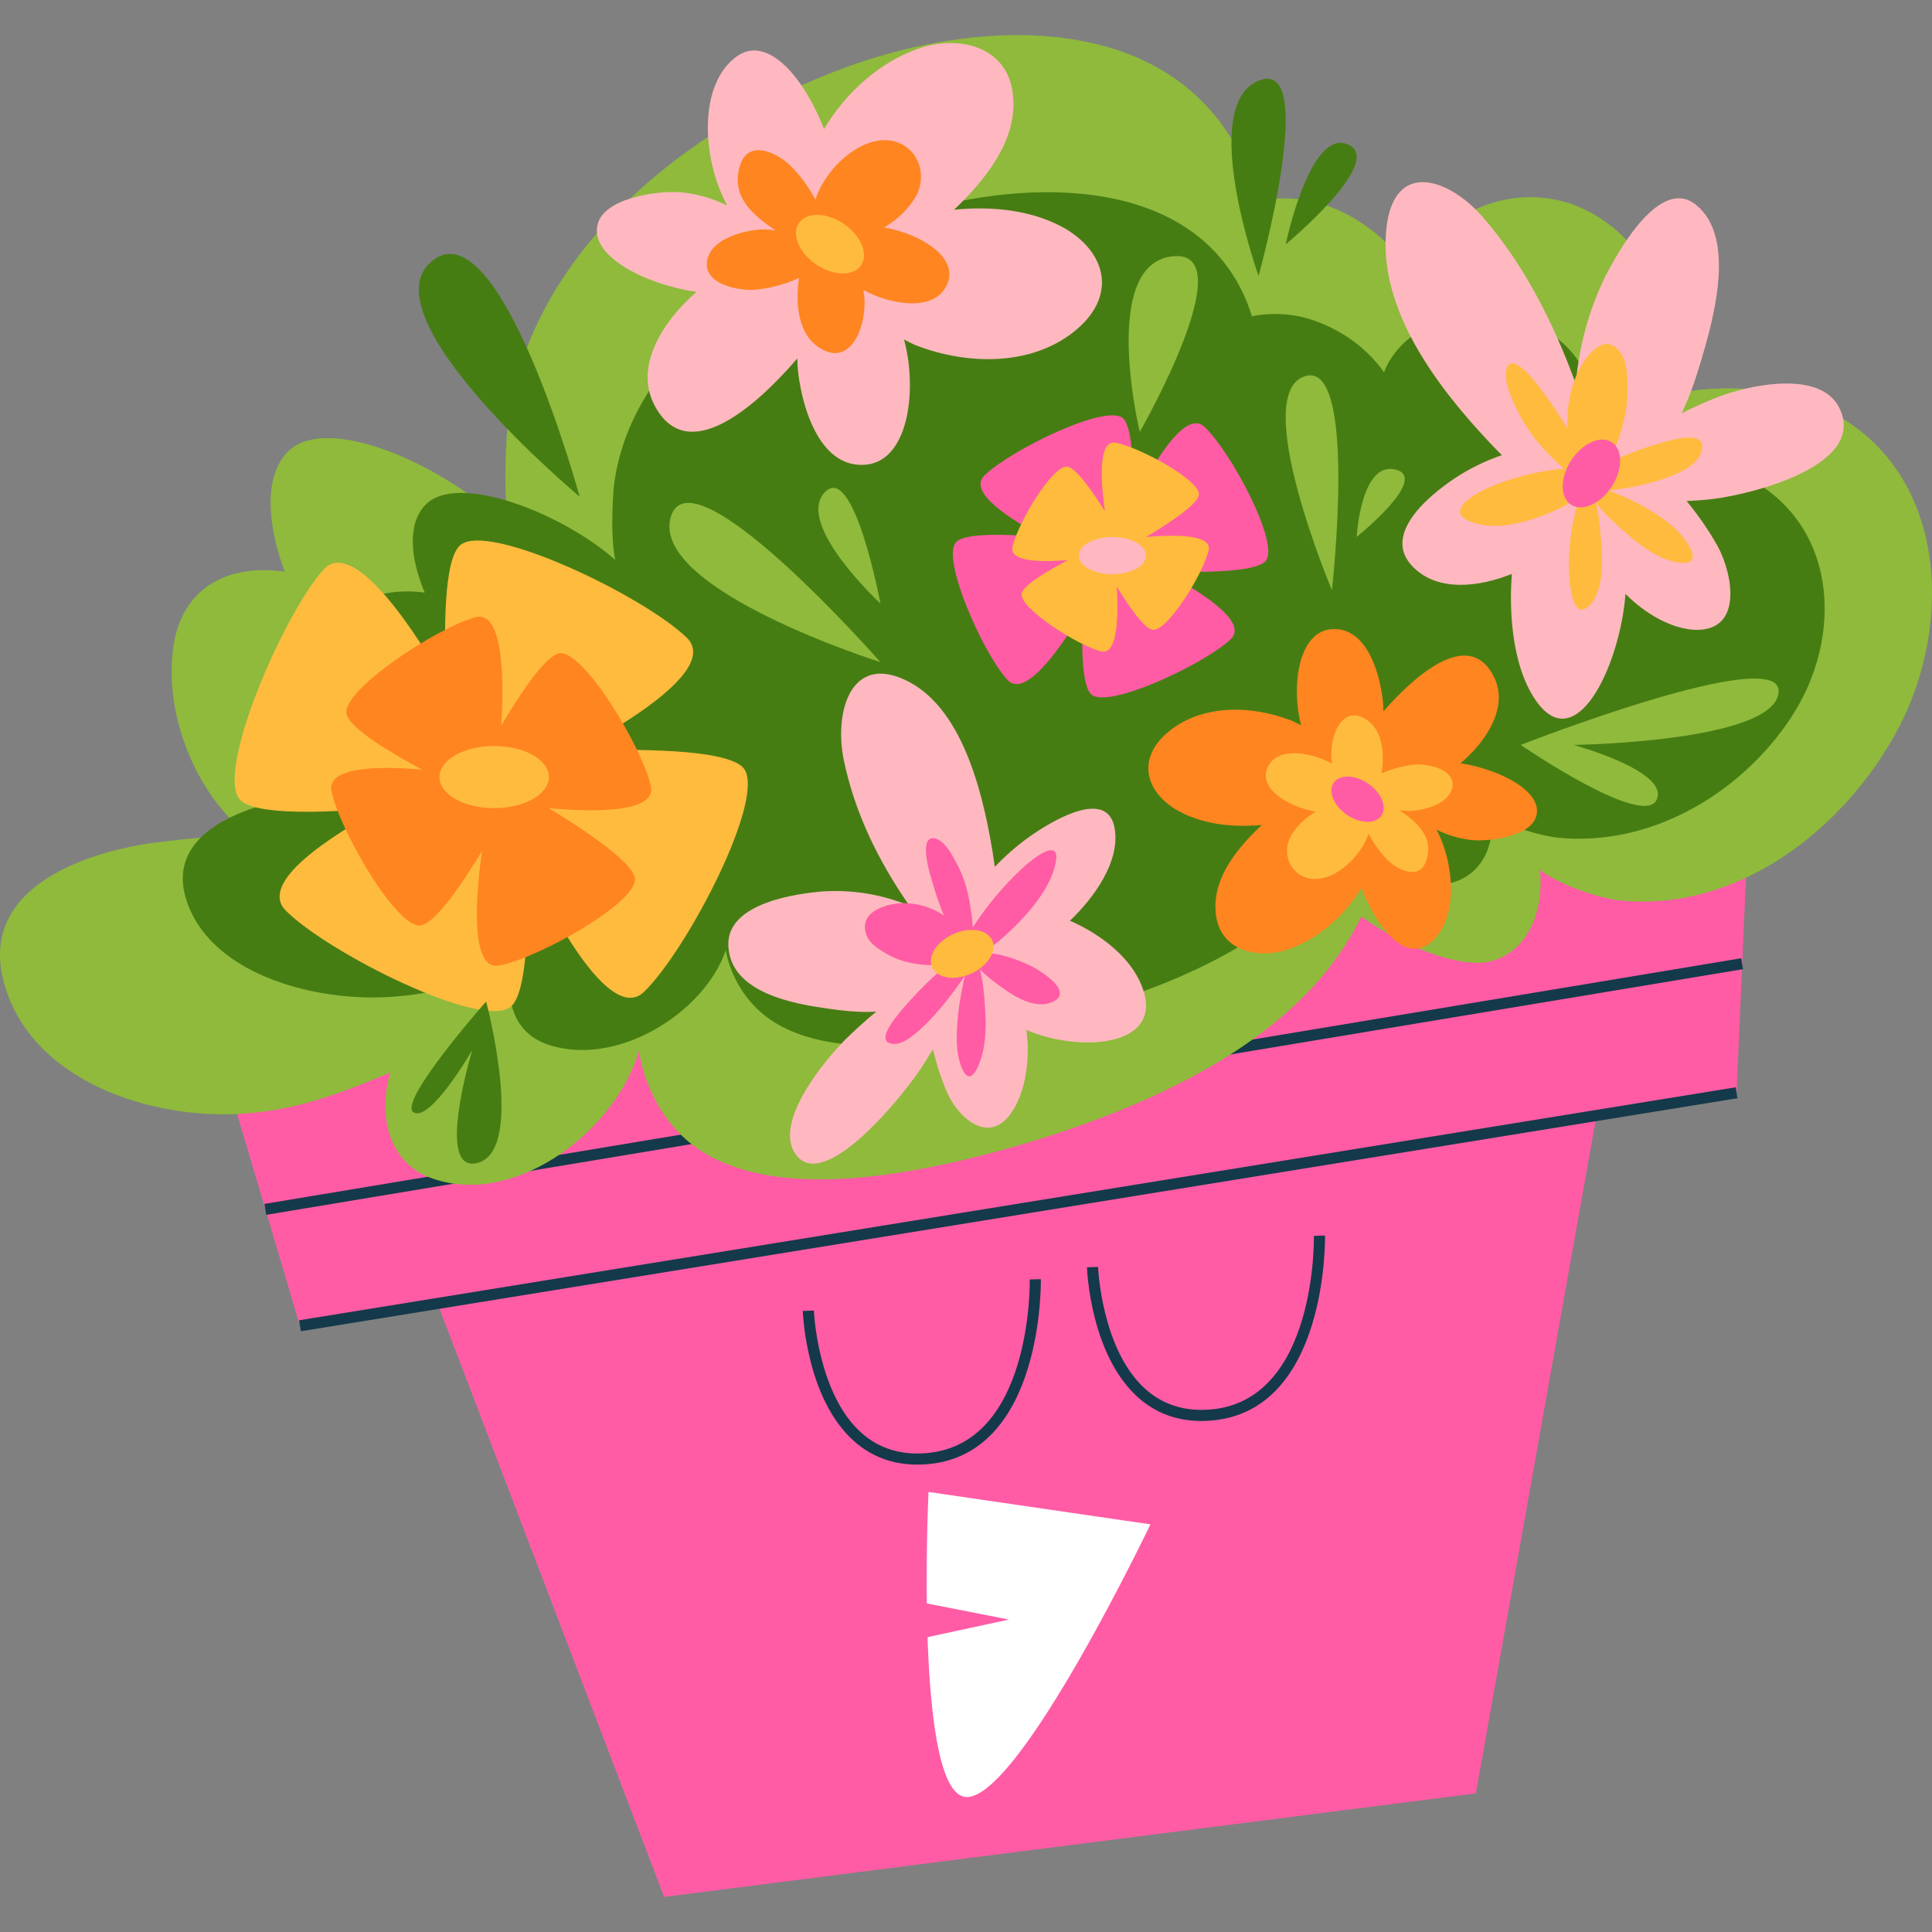
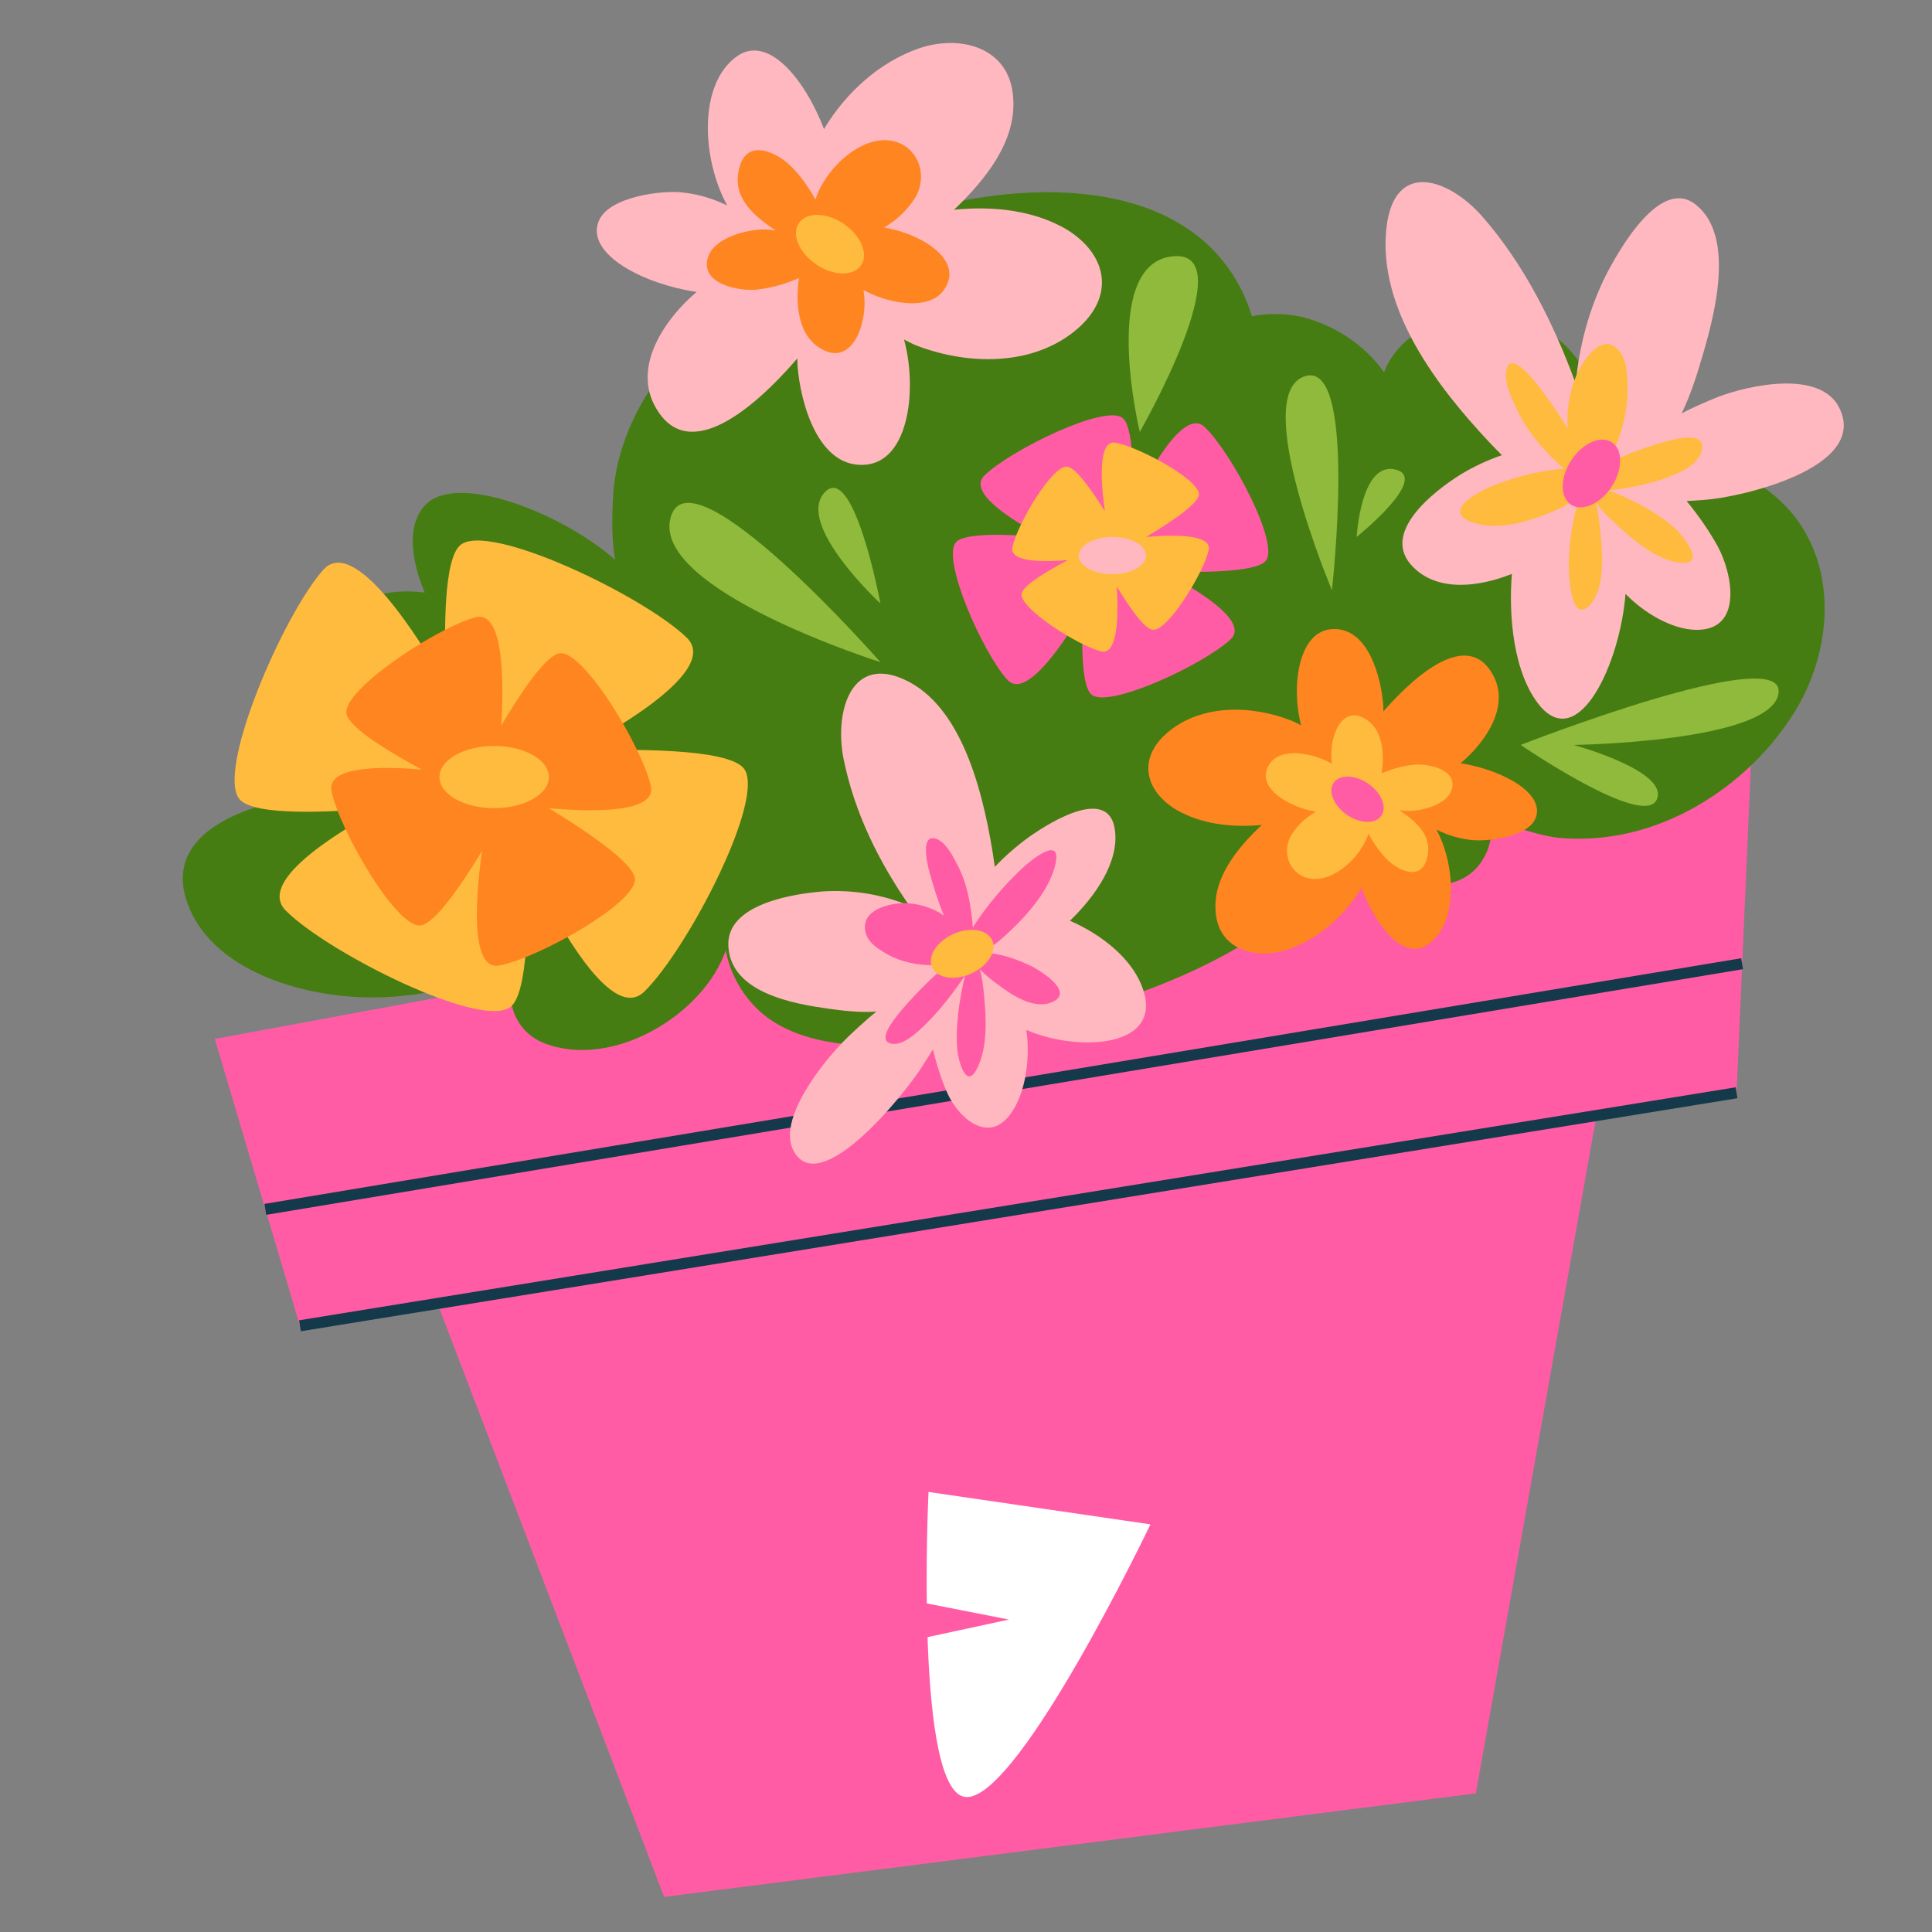
<svg xmlns="http://www.w3.org/2000/svg" width="50" height="50" viewBox="0 0 50 50" fill="none">
  <rect x="0" y="0" width="50" height="50" fill="#808080" stroke="none" />
  <g clip-path="url(#clip0_788_405)">
    <path d="M45.325 19.52L5.559 26.888L7.76 34.305L11.321 33.729L17.187 49.092L38.195 46.412L41.317 28.874L44.942 28.288L45.325 19.52Z" fill="#FF5CA5" />
    <path d="M7.74 34.169L44.919 28.139L44.965 28.422L7.786 34.453L7.74 34.169Z" fill="#14394A" />
    <path d="M6.843 31.157L45.062 24.799L45.109 25.082L6.89 31.44L6.843 31.157Z" fill="#14394A" />
-     <path d="M23.739 37.904C23.106 37.904 22.557 37.701 22.104 37.298C20.87 36.201 20.78 34.02 20.776 33.927L21.063 33.917C21.064 33.938 21.154 36.07 22.296 37.084C22.747 37.486 23.312 37.662 23.971 37.607C26.723 37.382 26.651 33.155 26.65 33.112L26.937 33.105C26.938 33.151 27.013 37.646 23.994 37.894C23.909 37.901 23.824 37.904 23.739 37.904ZM31.093 36.775C30.46 36.775 29.911 36.572 29.458 36.169C28.225 35.072 28.134 32.89 28.131 32.798L28.418 32.787C28.418 32.809 28.508 34.94 29.65 35.955C30.101 36.356 30.666 36.533 31.325 36.478C34.077 36.252 34.005 32.025 34.004 31.983L34.291 31.976C34.293 32.021 34.367 36.516 31.348 36.764C31.264 36.771 31.178 36.775 31.093 36.775Z" fill="#14394A" />
-     <path d="M24.03 38.612L29.773 39.45C29.773 39.45 26.423 46.46 25.035 46.508C23.647 46.556 24.03 38.612 24.03 38.612Z" fill="white" />
+     <path d="M24.03 38.612L29.773 39.45C29.773 39.45 26.423 46.46 25.035 46.508C23.647 46.556 24.03 38.612 24.03 38.612" fill="white" />
    <path d="M23.121 42.56L26.112 41.914L23.121 41.327V42.56Z" fill="#FF5CA5" />
-     <path d="M47.095 10.522C45.657 9.9 44.122 9.953 42.617 10.337C43.312 8.522 43.029 6.444 41.066 5.45C39.487 4.636 37.381 5.306 36.663 6.933C36.633 7.006 36.606 7.08 36.582 7.156C36.009 6.218 35.042 5.475 33.984 5.211C33.463 5.104 32.988 5.11 32.557 5.212C32.48 4.918 32.381 4.629 32.261 4.349C30.49 0.234 25.418 0.426 21.829 1.765C17.809 3.249 13.55 6.599 13.12 11.192C13.093 11.648 13.022 12.733 13.165 13.659C11.596 12.072 8.349 10.579 7.378 11.767C6.833 12.428 6.929 13.609 7.368 14.796C5.954 14.589 4.601 15.155 4.459 16.983C4.315 18.61 5.081 20.524 6.373 21.576L6.441 21.631C5.433 21.612 4.364 21.768 3.932 21.816C1.97 22.103 -0.662 23.108 0.152 25.596C0.965 28.132 4.219 29.041 6.516 28.802C7.817 28.686 8.96 28.239 10.104 27.755C9.788 28.774 10.018 29.974 11.014 30.429C13.13 31.348 15.877 29.401 16.536 27.202C16.642 27.891 16.96 28.585 17.331 29.041C19.245 31.53 24.174 30.286 26.614 29.568C29.854 28.582 33.686 26.902 35.231 23.721C36.338 24.52 37.824 25.074 38.578 24.878C39.576 24.621 39.965 23.517 39.852 22.517C40.481 22.968 41.44 23.244 41.879 23.299C44.942 23.634 47.717 21.481 49.105 18.897C50.636 16.026 50.349 11.958 47.095 10.522Z" fill="#8FBA3C" />
    <path d="M44.754 12.148C43.532 11.683 42.228 11.722 40.948 12.009C41.539 10.655 41.298 9.104 39.63 8.363C38.288 7.756 36.499 8.255 35.889 9.469C35.863 9.524 35.84 9.579 35.819 9.635C35.333 8.936 34.511 8.382 33.611 8.184C33.169 8.104 32.765 8.109 32.399 8.185C32.333 7.964 32.249 7.749 32.147 7.541C30.642 4.471 26.332 4.614 23.282 5.613C19.866 6.72 16.246 9.22 15.88 12.647C15.858 12.987 15.797 13.797 15.919 14.488C14.585 13.304 11.826 12.19 11 13.076C10.538 13.569 10.619 14.45 10.992 15.336C9.791 15.182 8.641 15.604 8.519 16.968C8.398 18.182 9.048 19.61 10.146 20.395C10.164 20.408 10.184 20.422 10.204 20.436C9.348 20.422 8.439 20.538 8.072 20.574C6.405 20.788 4.168 21.538 4.859 23.395C5.551 25.287 8.316 25.966 10.268 25.787C11.373 25.701 12.345 25.367 13.318 25.006C13.049 25.766 13.244 26.661 14.091 27.001C15.889 27.686 18.223 26.234 18.783 24.593C18.874 25.108 19.144 25.625 19.459 25.966C21.085 27.823 25.274 26.894 27.348 26.358C30.101 25.623 33.358 24.369 34.671 21.996C35.612 22.592 36.875 23.005 37.515 22.859C38.364 22.667 38.694 21.844 38.598 21.098C39.133 21.434 39.948 21.64 40.321 21.681C42.924 21.931 45.283 20.324 46.462 18.396C47.763 16.254 47.519 13.219 44.754 12.148Z" fill="#467D13" />
    <path d="M41.555 7.134C41.121 8.011 40.865 8.962 40.781 9.931C40.205 8.357 39.431 6.817 38.342 5.58C37.454 4.592 36.085 4.159 35.883 5.882C35.639 7.982 37.201 10.02 38.552 11.454C38.645 11.552 38.752 11.663 38.869 11.78C38.5 11.906 38.145 12.072 37.811 12.274C37.129 12.697 35.68 13.804 36.581 14.684C37.226 15.325 38.281 15.19 39.127 14.853C39.041 15.921 39.158 17.449 39.871 18.289C40.877 19.435 41.928 17.158 42.068 15.37C42.572 15.883 43.266 16.279 43.869 16.3C45.12 16.337 44.845 14.852 44.449 14.129C44.229 13.734 43.956 13.341 43.65 12.967C43.81 12.959 43.97 12.948 44.13 12.935C45.011 12.874 48.34 12.129 47.614 10.582C47.136 9.543 45.229 9.975 44.452 10.277C44.273 10.35 43.894 10.501 43.52 10.699C43.767 10.194 43.937 9.629 44.046 9.258C44.355 8.214 44.923 6.151 43.907 5.313C42.973 4.527 41.88 6.507 41.555 7.134Z" fill="#FFB8BF" />
    <path d="M38.977 9.61C38.935 9.94 39.129 10.339 39.272 10.626C39.453 11.01 39.703 11.354 39.989 11.659C40.119 11.795 40.289 11.976 40.477 12.131C39.83 12.176 39.143 12.36 38.584 12.593C38.275 12.723 37.341 13.202 38.042 13.495C38.786 13.804 39.8 13.431 40.471 13.107C40.52 13.081 40.734 12.941 40.907 12.828C40.904 12.836 40.9 12.844 40.898 12.853C40.697 13.367 40.623 13.975 40.6 14.508C40.595 14.699 40.609 16.113 41.096 15.705C41.549 15.314 41.475 14.343 41.422 13.823C41.402 13.565 41.365 13.282 41.307 13.016C41.464 13.231 41.655 13.414 41.866 13.605C42.296 13.995 42.895 14.517 43.514 14.565C44.164 14.614 43.562 13.876 43.37 13.693C42.873 13.244 42.256 12.935 41.629 12.689C41.717 12.682 41.797 12.672 41.869 12.661C42.3 12.605 42.738 12.508 43.142 12.36C43.463 12.236 43.917 12.055 44.03 11.695C44.203 11.129 43.367 11.361 43.099 11.43C42.614 11.563 42.088 11.755 41.61 11.992C41.674 11.879 41.73 11.761 41.776 11.639C41.987 11.153 42.121 10.619 42.122 10.102C42.117 9.781 42.123 9.366 41.921 9.103C41.473 8.519 40.939 9.365 40.785 9.743C40.608 10.176 40.54 10.641 40.57 11.097C40.358 10.732 40.11 10.383 39.859 10.049C39.745 9.893 39.071 9.007 38.977 9.61Z" fill="#FFBB3E" />
    <path d="M41.715 11.447C42.004 11.636 42 12.151 41.709 12.597C41.417 13.042 40.946 13.25 40.657 13.061C40.369 12.872 40.372 12.358 40.664 11.912C40.956 11.466 41.426 11.258 41.715 11.447Z" fill="#FF5CA5" />
    <path d="M21.261 23.072C22.071 23.017 22.841 23.15 23.537 23.442C22.764 22.33 22.113 21.054 21.826 19.612C21.605 18.442 22.001 17.056 23.264 17.529C24.805 18.107 25.396 20.276 25.685 22.027C25.704 22.147 25.725 22.285 25.746 22.434C26.011 22.156 26.3 21.903 26.61 21.676C27.238 21.227 28.713 20.351 28.855 21.491C28.963 22.31 28.342 23.202 27.69 23.829C28.454 24.159 29.426 24.843 29.635 25.798C29.903 27.132 27.839 27.207 26.562 26.655C26.654 27.3 26.573 28.07 26.285 28.617C25.681 29.749 24.817 28.941 24.528 28.312C24.372 27.965 24.244 27.573 24.145 27.157C24.059 27.297 23.971 27.436 23.883 27.575C23.399 28.338 21.224 31.03 20.544 29.796C20.084 28.974 21.332 27.434 21.927 26.854C22.066 26.722 22.358 26.44 22.68 26.181C22.215 26.21 21.748 26.148 21.443 26.105C20.584 25.985 18.906 25.71 18.85 24.484C18.789 23.351 20.674 23.125 21.261 23.072Z" fill="#FFB8BF" />
    <path d="M24.227 21.707C24.471 21.795 24.642 22.12 24.764 22.356C24.932 22.664 25.039 23.017 25.101 23.389C25.128 23.556 25.165 23.777 25.175 24.004C25.53 23.443 25.999 22.899 26.437 22.488C26.68 22.26 27.473 21.608 27.318 22.345C27.152 23.128 26.392 23.892 25.836 24.369C25.794 24.404 25.591 24.542 25.429 24.653C25.436 24.653 25.443 24.653 25.45 24.654C25.898 24.67 26.345 24.834 26.717 25.016C26.848 25.084 27.796 25.632 27.275 25.913C26.784 26.17 26.166 25.735 25.842 25.491C25.677 25.375 25.505 25.235 25.355 25.082C25.421 25.304 25.449 25.545 25.472 25.805C25.518 26.337 25.57 27.071 25.292 27.642C24.998 28.241 24.802 27.424 24.776 27.182C24.722 26.568 24.823 25.9 24.973 25.246C24.928 25.315 24.881 25.383 24.833 25.449C24.579 25.813 24.293 26.168 23.991 26.473C23.746 26.713 23.396 27.05 23.096 27.015C22.627 26.955 23.204 26.295 23.384 26.082C23.718 25.699 24.112 25.301 24.512 24.965C24.405 24.979 24.298 24.983 24.19 24.979C23.756 24.983 23.328 24.901 22.979 24.705C22.765 24.579 22.482 24.426 22.405 24.146C22.237 23.525 23.076 23.368 23.409 23.374C23.79 23.38 24.138 23.495 24.43 23.695C24.291 23.367 24.179 23.013 24.08 22.662C24.032 22.501 23.773 21.563 24.227 21.707Z" fill="#FF5CA5" />
    <path d="M24.091 24.852C24.074 25.181 24.423 25.374 24.87 25.282C25.317 25.19 25.694 24.848 25.712 24.519C25.729 24.189 25.38 23.997 24.933 24.088C24.486 24.18 24.109 24.522 24.091 24.852ZM19.244 19.88C18.821 19.371 16.363 19.378 14.9 19.43C16.241 18.712 18.585 17.29 17.771 16.501C16.65 15.416 12.62 13.481 11.906 14.113C11.486 14.486 11.483 16.309 11.552 17.746C10.842 16.505 9.173 13.844 8.367 14.746C7.328 15.909 5.555 20.013 6.215 20.701C6.607 21.11 8.459 21.035 9.897 20.906C8.534 21.645 6.674 22.844 7.398 23.568C8.501 24.671 12.499 26.67 13.223 26.05C13.663 25.672 13.683 23.738 13.63 22.281C14.193 23.477 15.763 26.545 16.671 25.666C17.791 24.58 19.853 20.614 19.244 19.88Z" fill="#FFBB3E" />
    <path d="M16.431 22.735C16.383 22.302 15.028 21.417 14.204 20.916C15.202 21.006 17.006 21.072 16.844 20.343C16.62 19.341 15.103 16.818 14.482 16.907C14.116 16.96 13.455 17.962 12.973 18.778C13.032 17.838 13.076 15.77 12.306 15.975C11.314 16.238 8.853 17.854 8.967 18.471C9.035 18.838 10.081 19.467 10.919 19.917C9.901 19.83 8.444 19.816 8.58 20.477C8.788 21.483 10.264 24.03 10.886 23.95C11.266 23.902 11.976 22.845 12.475 22.024C12.351 22.886 12.104 25.142 12.922 24.987C13.931 24.795 16.501 23.359 16.431 22.735Z" fill="#FF8521" />
    <path d="M14.205 20.11C14.205 20.555 13.571 20.915 12.789 20.915C12.007 20.915 11.373 20.555 11.373 20.11C11.373 19.666 12.007 19.306 12.789 19.306C13.571 19.306 14.205 19.666 14.205 20.11Z" fill="#FFBB3E" />
    <path d="M32.755 14.517C32.495 14.823 30.985 14.818 30.086 14.787C30.91 15.217 32.35 16.07 31.85 16.543C31.161 17.193 28.685 18.353 28.246 17.974C27.988 17.75 27.986 16.658 28.029 15.796C27.593 16.54 26.567 18.135 26.072 17.594C25.433 16.897 24.343 14.437 24.749 14.025C24.99 13.78 26.128 13.825 27.012 13.902C26.174 13.459 25.031 12.741 25.476 12.307C26.154 11.646 28.611 10.447 29.055 10.819C29.326 11.045 29.338 12.205 29.306 13.078C29.652 12.361 30.616 10.522 31.174 11.049C31.862 11.7 33.129 14.077 32.755 14.517Z" fill="#FF5CA5" />
    <path d="M31.027 12.806C30.997 13.066 30.165 13.596 29.659 13.897C30.272 13.842 31.38 13.803 31.28 14.24C31.143 14.841 30.211 16.353 29.829 16.299C29.604 16.267 29.198 15.667 28.902 15.178C28.938 15.741 28.965 16.981 28.492 16.858C27.882 16.7 26.37 15.732 26.44 15.362C26.482 15.142 27.125 14.765 27.64 14.495C27.014 14.547 26.119 14.556 26.202 14.16C26.33 13.557 27.237 12.03 27.62 12.078C27.852 12.107 28.289 12.74 28.595 13.232C28.52 12.716 28.368 11.364 28.87 11.457C29.49 11.571 31.07 12.432 31.027 12.806Z" fill="#FFBB3E" />
    <path d="M29.659 14.379C29.659 14.113 29.269 13.897 28.789 13.897C28.308 13.897 27.919 14.113 27.919 14.379C27.919 14.645 28.308 14.861 28.789 14.861C29.269 14.861 29.659 14.645 29.659 14.379ZM27.892 8.502C26.758 9.489 25.061 9.45 23.748 8.953C23.707 8.941 23.571 8.879 23.396 8.787C23.735 10.021 23.544 11.867 22.455 12.021C21.161 12.184 20.707 10.368 20.64 9.462C20.639 9.406 20.636 9.344 20.634 9.278C19.388 10.721 17.711 12.038 16.919 10.451C16.41 9.416 17.226 8.236 18.028 7.555C16.702 7.363 15.18 6.605 15.485 5.747C15.721 5.082 17.163 4.913 17.689 4.984C18.084 5.028 18.465 5.144 18.821 5.318C18.16 4.117 18.059 2.157 19.086 1.447C19.885 0.9 20.825 2.041 21.326 3.34C21.889 2.391 22.775 1.603 23.771 1.256C24.854 0.878 26.16 1.226 26.223 2.56C26.295 3.649 25.526 4.632 24.691 5.428C25.699 5.328 26.738 5.436 27.594 5.931C28.659 6.582 28.863 7.655 27.892 8.502Z" fill="#FFB8BF" />
    <path d="M24.399 7.543C24.01 8.018 23.136 7.847 22.649 7.649C22.546 7.607 22.444 7.559 22.345 7.506C22.493 8.309 22.073 9.491 21.271 9.037C20.634 8.695 20.584 7.832 20.678 7.196C20.336 7.346 19.977 7.452 19.599 7.493C19.153 7.547 18.118 7.359 18.317 6.676C18.462 6.153 19.325 5.933 19.797 5.937C19.881 5.939 19.977 5.949 20.075 5.965C19.46 5.558 18.88 5.051 19.166 4.24C19.398 3.606 20.11 3.957 20.447 4.279C20.71 4.535 20.926 4.837 21.102 5.164C21.396 4.262 22.47 3.351 23.28 3.705C23.829 3.946 23.978 4.602 23.696 5.097C23.496 5.426 23.21 5.696 22.881 5.887C23.912 6.066 24.999 6.775 24.399 7.543Z" fill="#FF8521" />
    <path d="M22.285 6.866C22.088 7.155 21.569 7.146 21.123 6.844C20.679 6.542 20.478 6.063 20.675 5.773C20.872 5.482 21.392 5.492 21.836 5.794C22.281 6.096 22.482 6.575 22.285 6.866Z" fill="#FFBB3E" />
    <path d="M30.208 18.964C31.088 18.211 32.394 18.251 33.402 18.642C33.434 18.651 33.538 18.7 33.673 18.772C33.419 17.819 33.578 16.398 34.417 16.287C35.415 16.169 35.753 17.57 35.799 18.268C35.8 18.312 35.802 18.359 35.803 18.41C36.771 17.306 38.071 16.303 38.67 17.529C39.057 18.329 38.421 19.233 37.799 19.753C38.819 19.909 39.986 20.502 39.746 21.16C39.56 21.671 38.449 21.793 38.044 21.735C37.741 21.698 37.448 21.607 37.175 21.471C37.676 22.4 37.743 23.91 36.947 24.45C36.329 24.867 35.612 23.982 35.234 22.979C34.795 23.707 34.108 24.307 33.338 24.569C32.502 24.853 31.499 24.578 31.458 23.549C31.409 22.71 32.007 21.959 32.655 21.35C31.878 21.421 31.079 21.332 30.423 20.945C29.607 20.438 29.455 19.611 30.208 18.964Z" fill="#FF8521" />
    <path d="M32.892 19.724C33.195 19.361 33.867 19.497 34.241 19.653C34.314 19.683 34.393 19.721 34.474 19.765C34.365 19.146 34.695 18.238 35.31 18.592C35.799 18.86 35.832 19.524 35.756 20.014C36.02 19.9 36.297 19.821 36.589 19.791C36.933 19.753 37.728 19.904 37.571 20.428C37.456 20.83 36.791 20.995 36.427 20.988C36.355 20.986 36.284 20.978 36.213 20.965C36.684 21.282 37.128 21.676 36.903 22.299C36.72 22.786 36.173 22.511 35.916 22.261C35.715 22.063 35.551 21.828 35.417 21.576C35.186 22.269 34.353 22.964 33.731 22.686C33.31 22.497 33.199 21.991 33.42 21.612C33.576 21.36 33.797 21.153 34.052 21.008C33.259 20.864 32.426 20.312 32.892 19.724Z" fill="#FFBB3E" />
    <path d="M34.516 20.258C34.67 20.036 35.07 20.046 35.411 20.282C35.751 20.517 35.903 20.887 35.75 21.11C35.596 21.332 35.196 21.321 34.856 21.086C34.515 20.851 34.363 20.48 34.516 20.258Z" fill="#FF5CA5" />
    <path d="M22.785 17.136C22.785 17.136 16.852 15.265 17.355 13.396C17.857 11.527 22.785 17.136 22.785 17.136ZM39.355 19.279C39.355 19.279 42.513 21.442 42.872 20.702C43.231 19.961 40.725 19.279 40.725 19.279C40.725 19.279 45.923 19.207 46.031 17.916C46.138 16.623 39.355 19.279 39.355 19.279ZM34.47 15.273C34.47 15.273 32.352 10.242 33.752 9.743C35.152 9.244 34.47 15.273 34.47 15.273ZM35.11 13.895C35.11 13.895 35.218 11.932 36.115 12.152C37.012 12.372 35.11 13.895 35.11 13.895ZM22.785 15.618C22.785 15.618 20.581 13.578 21.338 12.747C22.094 11.917 22.785 15.618 22.785 15.618ZM29.497 11.178C29.497 11.178 28.455 6.844 30.339 6.634C32.223 6.424 29.497 11.178 29.497 11.178Z" fill="#8FBA3C" />
-     <path d="M12.581 25.919C12.581 25.919 10.266 28.539 10.706 28.79C11.146 29.041 12.223 27.175 12.223 27.175C12.223 27.175 11.218 30.477 12.402 30.082C13.586 29.687 12.581 25.919 12.581 25.919ZM15.002 12.855C15.002 12.855 9.423 8.189 11.182 6.754C12.94 5.318 15.002 12.855 15.002 12.855ZM32.572 7.142C32.572 7.142 30.993 2.734 32.572 2.088C34.151 1.442 32.572 7.142 32.572 7.142ZM33.274 6.323C33.274 6.323 33.898 3.308 34.886 3.739C35.874 4.17 33.274 6.323 33.274 6.323Z" fill="#467D13" />
  </g>
  <defs>
    <clipPath id="clip0_788_405">
      <rect width="50" height="50" fill="white" />
    </clipPath>
  </defs>
</svg>